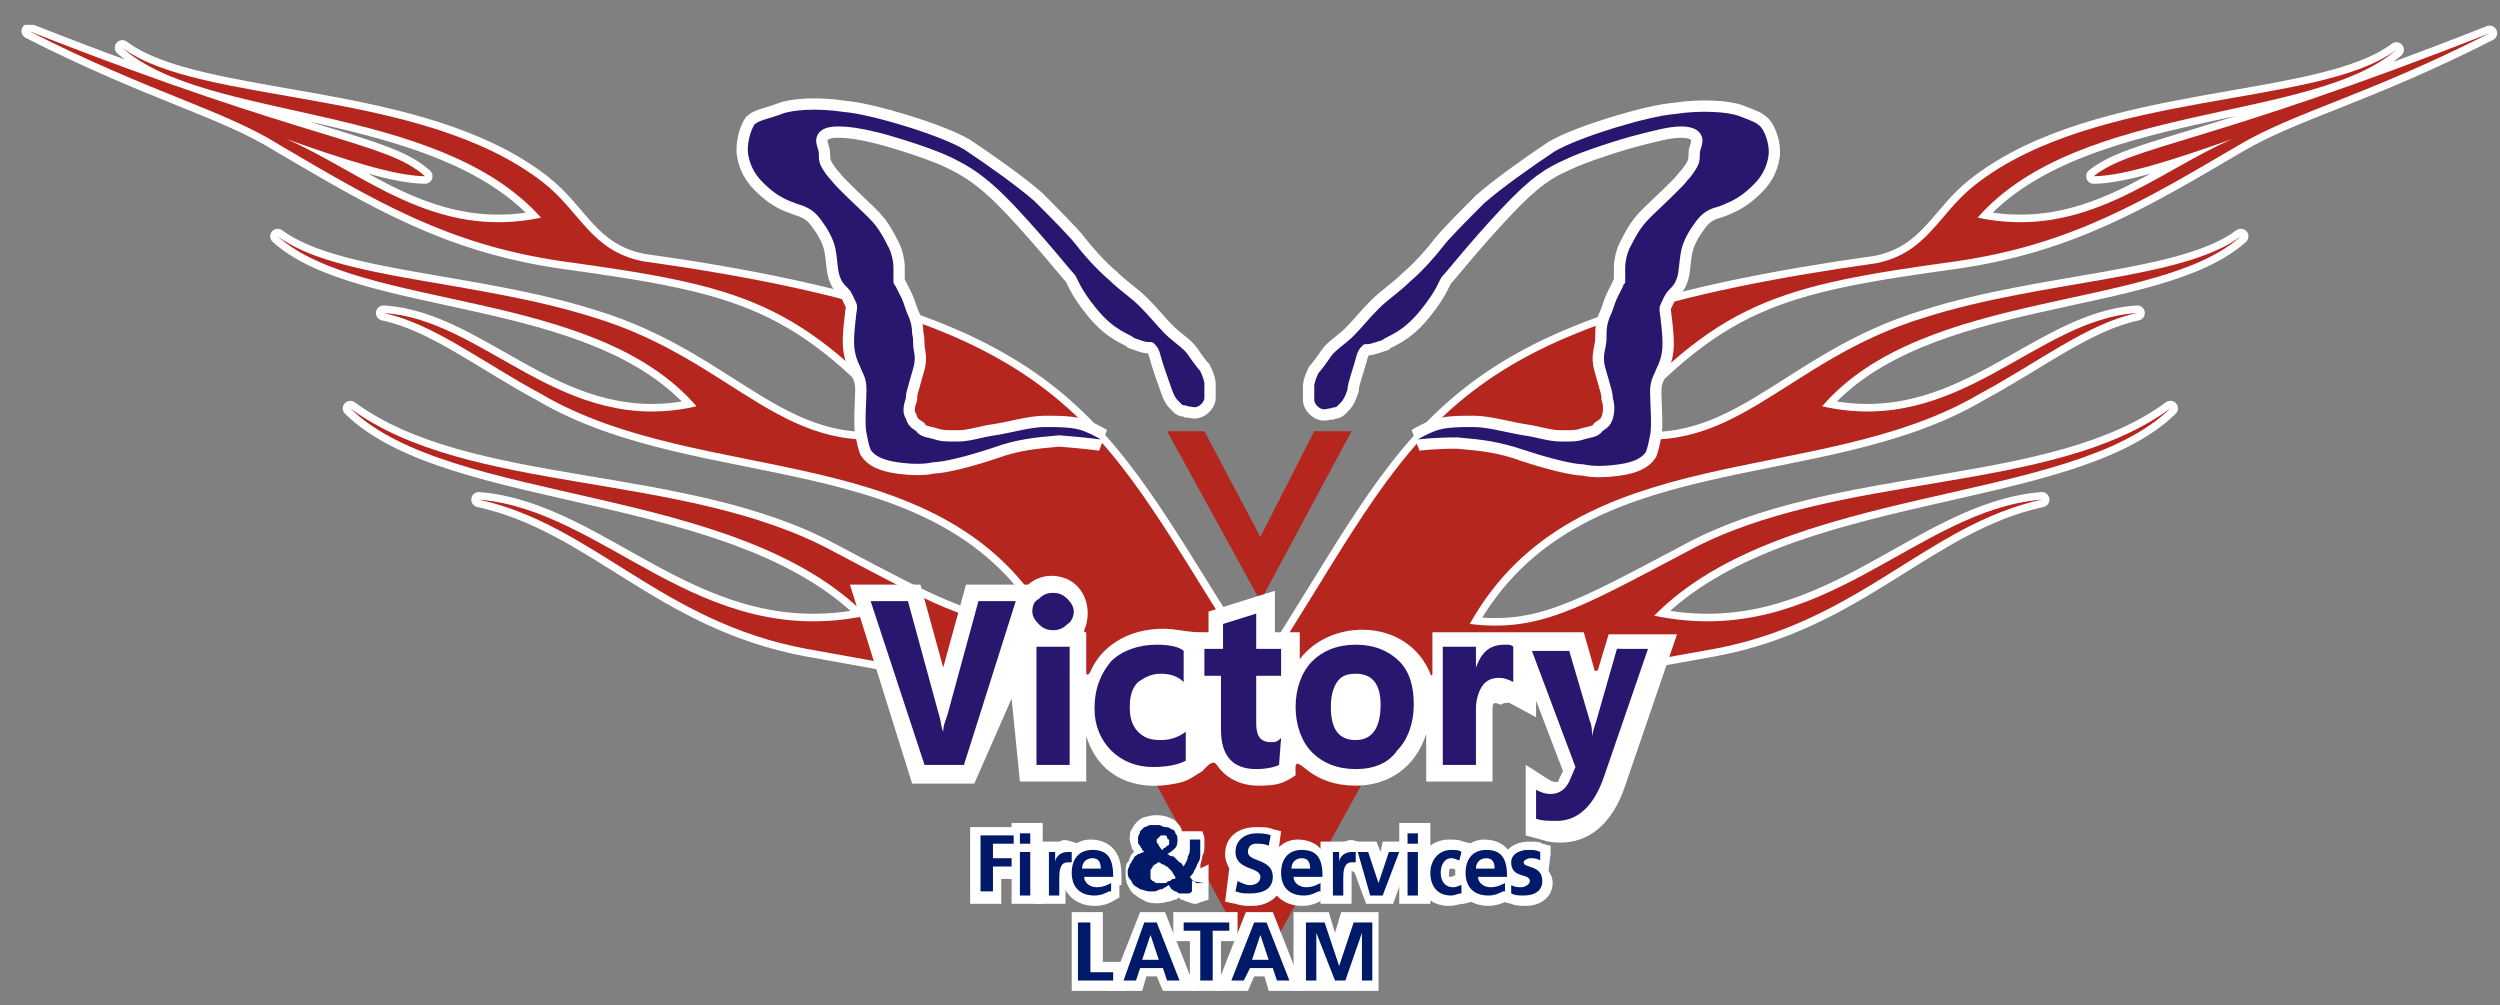
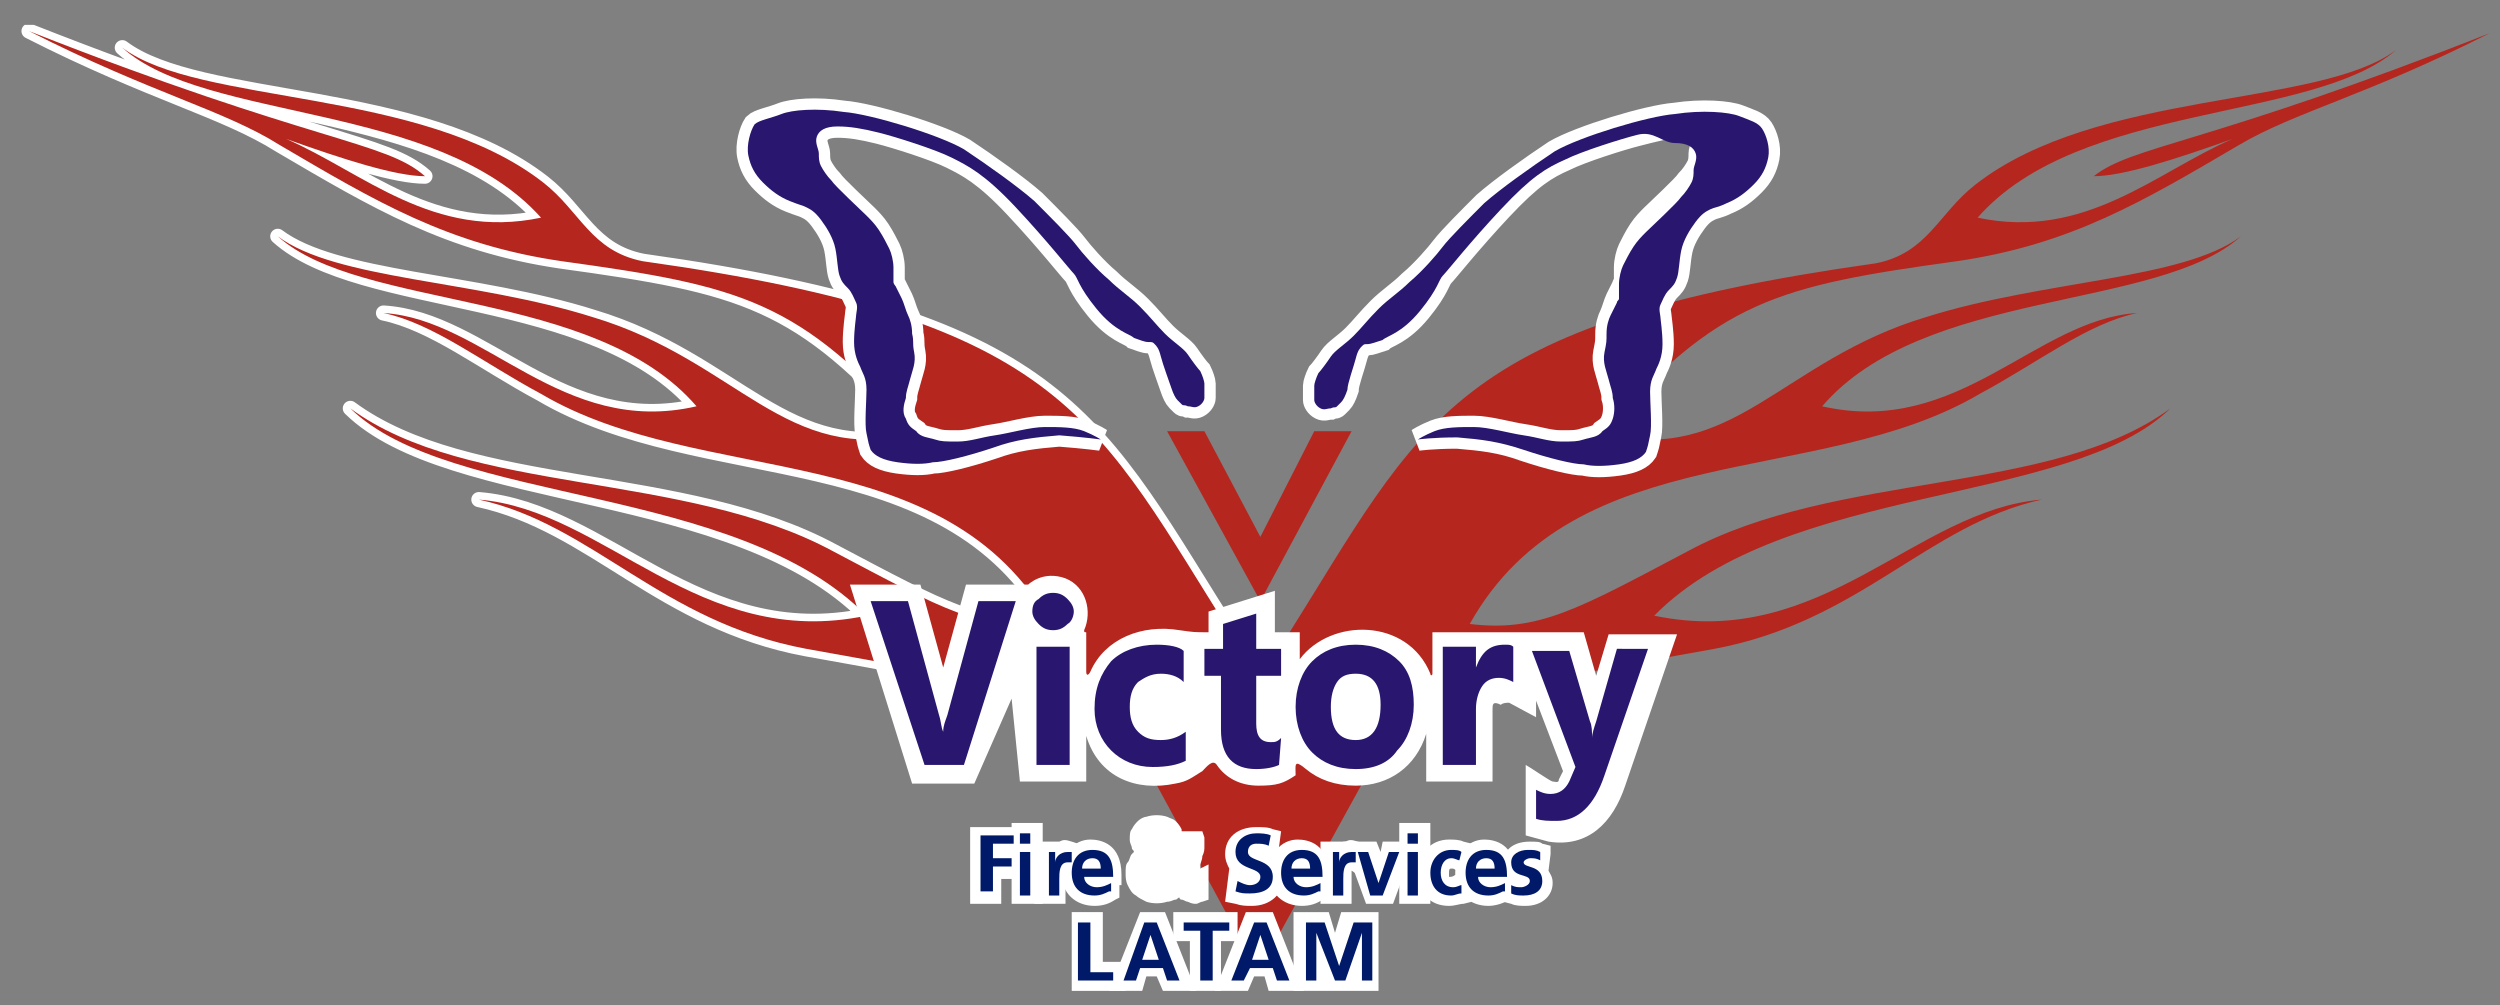
<svg xmlns="http://www.w3.org/2000/svg" xmlns:xlink="http://www.w3.org/1999/xlink" version="1.1" id="Capa_1" x="0px" y="0px" viewBox="0 0 120.6 48.5" style="enable-background:new 0 0 120.6 48.5;" xml:space="preserve">
  <rect x="0" y="0" width="120.6" height="48.5" fill="#808080" stroke="none" />
  <style type="text/css">
	.st0{fill-rule:evenodd;clip-rule:evenodd;fill:#B5261E;}
	.st1{clip-path:url(#SVGID_2_);}
	
		.st2{clip-path:url(#SVGID_4_);fill:none;stroke:#FFFFFF;stroke-width:0.729;stroke-linecap:round;stroke-linejoin:round;stroke-miterlimit:2.613;}
	.st3{clip-path:url(#SVGID_6_);fill-rule:evenodd;clip-rule:evenodd;fill:#B5261E;}
	.st4{clip-path:url(#SVGID_8_);}
	
		.st5{clip-path:url(#SVGID_10_);fill:none;stroke:#FFFFFF;stroke-width:0.729;stroke-linecap:round;stroke-linejoin:round;stroke-miterlimit:2.613;}
	.st6{clip-path:url(#SVGID_12_);fill-rule:evenodd;clip-rule:evenodd;fill:#B5261E;}
	.st7{fill:none;stroke:#FFFFFF;stroke-width:1.091;stroke-miterlimit:2.613;}
	.st8{fill-rule:evenodd;clip-rule:evenodd;fill:#29166F;}
	.st9{fill:#FFFFFF;}
	.st10{fill:#29166F;}
	.st11{fill:#001A69;}
</style>
  <g>
    <polygon class="st0" points="53.7,34 60.7,46.9 67.8,34 65,34 60,32.7 56.6,34  " />
    <g>
      <g>
        <defs>
          <rect id="SVGID_1_" x="1" y="1.2" width="59" height="35.8" />
        </defs>
        <clipPath id="SVGID_2_">
          <use xlink:href="#SVGID_1_" style="overflow:visible;" />
        </clipPath>
        <g class="st1">
          <g>
            <defs>
              <rect id="SVGID_3_" x="1" y="1.2" width="59" height="35.8" />
            </defs>
            <clipPath id="SVGID_4_">
              <use xlink:href="#SVGID_3_" style="overflow:visible;" />
            </clipPath>
            <path class="st2" d="M58,36.6c-5.7-3-13-4.2-19.1-5.3c-7-1.3-10.3-6-15.8-7.2c6.1,0.5,10.6,7.3,18.7,5.6       c-6.3-6.4-20.1-5.3-24.9-10c5.7,4.2,16.1,3,23.3,6.9c5.3,2.8,7.2,3.9,10.5,3.5C45.6,21,33.9,23.6,26.1,19       c-2.8-1.5-5.2-3.4-7.6-3.9c4.9,0.3,8.6,6,15.1,4.5c-4.9-5.7-16.2-4.6-20.2-8.2c2.8,2.1,9.5,2.1,15.2,3.9       c7,2.1,9.3,7.2,15.6,5.6c-5.6-6.4-8.4-7.1-17.1-8.3c-5.5-0.8-9-2.9-13.6-5.6C10.8,5.3,7.3,4.5,1.4,1.5       c13.7,5.4,17.2,5.3,19.1,7c-1.4,0-3.9-0.8-6.7-1.8c3.7,1.6,7.1,4.9,12.3,3.8C21.1,4.9,9.9,5.9,5.9,2.3       c3.7,2.8,14.4,1.9,20.3,6.5c1.8,1.4,2.3,3.3,4.8,3.8c20.6,2.9,21.8,7.6,28.6,18.3C59.8,31.2,58.2,36.7,58,36.6z" />
          </g>
          <g>
            <defs>
              <rect id="SVGID_5_" x="1" y="1.2" width="59" height="35.8" />
            </defs>
            <clipPath id="SVGID_6_">
              <use xlink:href="#SVGID_5_" style="overflow:visible;" />
            </clipPath>
            <path class="st3" d="M58,36.6c-5.7-3-13-4.2-19.1-5.3c-7-1.3-10.3-6-15.8-7.2c6.1,0.5,10.6,7.3,18.7,5.6       c-6.3-6.4-20.1-5.3-24.9-10c5.7,4.2,16.1,3,23.3,6.9c5.3,2.8,7.2,3.9,10.5,3.5C45.6,21,33.9,23.6,26.1,19       c-2.8-1.5-5.2-3.4-7.6-3.9c4.9,0.3,8.6,6,15.1,4.5c-4.9-5.7-16.2-4.6-20.2-8.2c2.8,2.1,9.5,2.1,15.2,3.9       c7,2.1,9.3,7.2,15.6,5.6c-5.6-6.4-8.4-7.1-17.1-8.3c-5.5-0.8-9-2.9-13.6-5.6C10.8,5.3,7.3,4.5,1.4,1.5       c13.7,5.4,17.2,5.3,19.1,7c-1.4,0-3.9-0.8-6.7-1.8c3.7,1.6,7.1,4.9,12.3,3.8C21.1,4.9,9.9,5.9,5.9,2.3       c3.7,2.8,14.4,1.9,20.3,6.5c1.8,1.4,2.3,3.3,4.8,3.8c20.6,2.9,21.8,7.6,28.6,18.3C59.8,31.2,58.2,36.7,58,36.6" />
          </g>
        </g>
      </g>
    </g>
    <g>
      <g>
        <defs>
          <rect id="SVGID_7_" x="61.5" y="1.2" width="59" height="35.8" />
        </defs>
        <clipPath id="SVGID_8_">
          <use xlink:href="#SVGID_7_" style="overflow:visible;" />
        </clipPath>
        <g class="st4">
          <g>
            <defs>
-               <rect id="SVGID_9_" x="61.5" y="1.2" width="59" height="35.8" />
-             </defs>
+               </defs>
            <clipPath id="SVGID_10_">
              <use xlink:href="#SVGID_9_" style="overflow:visible;" />
            </clipPath>
            <path class="st5" d="M63.6,36.6c5.7-3,13-4.2,19.1-5.3c7-1.3,10.3-6,15.8-7.2c-6.1,0.5-10.6,7.3-18.7,5.6       c6.3-6.4,20.1-5.3,24.9-10c-5.7,4.2-16.1,3-23.3,6.9c-5.3,2.8-7.2,3.9-10.5,3.5C76,21,87.7,23.6,95.5,19       c2.8-1.5,5.2-3.4,7.6-3.9c-4.9,0.3-8.6,6-15.2,4.5c4.9-5.7,16.2-4.6,20.2-8.2c-2.8,2.1-9.5,2.1-15.2,3.9       c-7,2.1-9.3,7.2-15.6,5.6c5.6-6.4,8.4-7.1,17.1-8.3c5.5-0.8,9-2.9,13.6-5.6c2.7-1.6,6.2-2.4,12.1-5.4       c-13.7,5.4-17.2,5.4-19.1,6.9c1.4,0,3.9-0.8,6.7-1.8c-3.7,1.6-7.1,4.9-12.3,3.8c4.9-5.6,16.2-4.6,20.2-8.1       c-3.7,2.8-14.4,1.9-20.3,6.5c-1.8,1.4-2.3,3.3-4.8,3.8c-20.6,2.9-21.8,7.5-28.6,18.3C61.7,31.2,63.4,36.7,63.6,36.6z" />
          </g>
          <g>
            <defs>
              <rect id="SVGID_11_" x="61.5" y="1.2" width="59" height="35.8" />
            </defs>
            <clipPath id="SVGID_12_">
              <use xlink:href="#SVGID_11_" style="overflow:visible;" />
            </clipPath>
            <path class="st6" d="M63.6,36.6c5.7-3,13-4.2,19.1-5.3c7-1.3,10.3-6,15.8-7.2c-6.1,0.5-10.6,7.3-18.7,5.6       c6.3-6.4,20.1-5.3,24.9-10c-5.7,4.2-16.1,3-23.3,6.9c-5.3,2.8-7.2,3.9-10.5,3.5C76,21,87.7,23.6,95.5,19       c2.8-1.5,5.2-3.4,7.6-3.9c-4.9,0.3-8.6,6-15.2,4.5c4.9-5.7,16.2-4.6,20.2-8.2c-2.8,2.1-9.5,2.1-15.2,3.9       c-7,2.1-9.3,7.2-15.6,5.6c5.6-6.4,8.4-7.1,17.1-8.3c5.5-0.8,9-2.9,13.6-5.6c2.7-1.6,6.2-2.4,12.1-5.4       c-13.7,5.4-17.2,5.4-19.1,6.9c1.4,0,3.9-0.8,6.7-1.8c-3.7,1.6-7.1,4.9-12.3,3.8c4.9-5.6,16.2-4.6,20.2-8.1       c-3.7,2.8-14.4,1.9-20.3,6.5c-1.8,1.4-2.3,3.3-4.8,3.8c-20.6,2.9-21.8,7.5-28.6,18.3C61.7,31.2,63.4,36.7,63.6,36.6" />
          </g>
        </g>
      </g>
    </g>
    <path class="st7" d="M53.1,21.2c0,0-0.3-0.2-0.8-0.4s-1.2-0.2-1.9-0.2c-0.7,0-1.7,0.3-2.4,0.4s-1.2,0.3-1.8,0.3   c-0.6,0-0.8,0-1.1-0.1s-0.7-0.1-0.9-0.4c-0.3-0.2-0.4-0.3-0.5-0.6c-0.2-0.3-0.1-0.7,0-1c0-0.3,0.1-0.5,0.2-0.9   c0.1-0.4,0.3-0.8,0.2-1.3s0-0.5-0.1-0.9c0-0.4-0.1-0.7-0.2-0.9s-0.2-0.6-0.3-0.8c-0.1-0.2-0.3-0.6-0.3-0.6s-0.1-0.1-0.1-0.2   s0-0.4,0-0.7s-0.1-0.7-0.2-0.9s-0.3-0.6-0.5-0.9s-0.4-0.5-0.6-0.7c-0.3-0.3-1.5-1.4-1.7-1.7c-0.2-0.2-0.4-0.5-0.5-0.7   c-0.1-0.2-0.1-0.4-0.1-0.6s-0.2-0.5-0.1-0.8c0.1-0.3,0.4-0.5,1-0.5c0.6,0,1.2,0.1,2,0.3c0.8,0.2,2.7,0.8,3.5,1.2s1.6,0.8,3.1,2.4   s2.6,3,2.8,3.2s0.2,0.6,1.1,1.7s1.6,1.2,1.8,1.4c0.3,0.1,0.5,0.2,0.7,0.2s0.2,0,0.3,0.1s0.2,0.2,0.3,0.6c0.1,0.4,0.4,1.2,0.5,1.5   c0.1,0.3,0.2,0.5,0.3,0.6c0.1,0.1,0.1,0.1,0.2,0.2s0.1,0,0.3,0.1c0.2,0,0.3,0.1,0.5,0s0.3-0.3,0.3-0.4c0-0.1,0-0.5,0-0.7   c0-0.1-0.1-0.4-0.2-0.6c-0.1-0.1-0.4-0.5-0.6-0.8s-0.7-0.6-1.1-1c-0.4-0.4-0.7-0.8-1.2-1.3c-0.5-0.5-1-0.8-1.5-1.3   c-0.6-0.5-1.3-1.3-1.6-1.7s-1.3-1.4-2-2.1c-0.8-0.7-2.2-1.7-3.4-2.5c-1.2-0.7-4.5-1.7-5.8-1.8c-1.3-0.2-2.5-0.1-3,0.1   S36.6,5.8,36.4,6C36.2,6.3,36,7,36.1,7.5c0.1,0.5,0.3,0.9,0.7,1.3c0.4,0.4,0.8,0.7,1.3,0.9c0.5,0.2,0.6,0.2,0.8,0.3   c0.2,0.1,0.4,0.2,0.7,0.6c0.3,0.4,0.6,0.9,0.7,1.4s0.1,1,0.2,1.3c0.1,0.3,0.2,0.4,0.4,0.6s0.3,0.5,0.4,0.7c0.1,0.2,0,0.5,0,0.6   s-0.1,0.7-0.1,1.3c0,0.6,0.2,1,0.3,1.2c0.1,0.3,0.3,0.5,0.3,1.1c0,0.5-0.1,1.7,0,2.1c0.1,0.5,0.1,0.5,0.2,0.8   c0.2,0.3,0.6,0.5,1.3,0.6c0.7,0.1,1.3,0.1,1.7,0c0.5,0,1.7-0.3,2.9-0.7c1.1-0.4,2-0.5,3.2-0.6C52.4,21.1,53.1,21.2,53.1,21.2z" />
    <path class="st8" d="M53.1,21.2c0,0-0.3-0.2-0.8-0.4s-1.2-0.2-1.9-0.2c-0.7,0-1.7,0.3-2.4,0.4s-1.2,0.3-1.8,0.3   c-0.6,0-0.8,0-1.1-0.1s-0.7-0.1-0.9-0.4c-0.3-0.2-0.4-0.3-0.5-0.6c-0.2-0.3-0.1-0.7,0-1c0-0.3,0.1-0.5,0.2-0.9   c0.1-0.4,0.3-0.8,0.2-1.3s0-0.5-0.1-0.9c0-0.4-0.1-0.7-0.2-0.9s-0.2-0.6-0.3-0.8c-0.1-0.2-0.3-0.6-0.3-0.6s-0.1-0.1-0.1-0.2   s0-0.4,0-0.7s-0.1-0.7-0.2-0.9s-0.3-0.6-0.5-0.9s-0.4-0.5-0.6-0.7c-0.3-0.3-1.5-1.4-1.7-1.7c-0.2-0.2-0.4-0.5-0.5-0.7   c-0.1-0.2-0.1-0.4-0.1-0.6s-0.2-0.5-0.1-0.8c0.1-0.3,0.4-0.5,1-0.5c0.6,0,1.2,0.1,2,0.3c0.8,0.2,2.7,0.8,3.5,1.2s1.6,0.8,3.1,2.4   s2.6,3,2.8,3.2s0.2,0.6,1.1,1.7s1.6,1.2,1.8,1.4c0.3,0.1,0.5,0.2,0.7,0.2s0.2,0,0.3,0.1s0.2,0.2,0.3,0.6c0.1,0.4,0.4,1.2,0.5,1.5   c0.1,0.3,0.2,0.5,0.3,0.6c0.1,0.1,0.1,0.1,0.2,0.2s0.1,0,0.3,0.1c0.2,0,0.3,0.1,0.5,0s0.3-0.3,0.3-0.4c0-0.1,0-0.5,0-0.7   c0-0.1-0.1-0.4-0.2-0.6c-0.1-0.1-0.4-0.5-0.6-0.8s-0.7-0.6-1.1-1c-0.4-0.4-0.7-0.8-1.2-1.3c-0.5-0.5-1-0.8-1.5-1.3   c-0.6-0.5-1.3-1.3-1.6-1.7s-1.3-1.4-2-2.1c-0.8-0.7-2.2-1.7-3.4-2.5c-1.2-0.7-4.5-1.7-5.8-1.8c-1.3-0.2-2.5-0.1-3,0.1   S36.6,5.8,36.4,6C36.2,6.3,36,7,36.1,7.5c0.1,0.5,0.3,0.9,0.7,1.3c0.4,0.4,0.8,0.7,1.3,0.9c0.5,0.2,0.6,0.2,0.8,0.3   c0.2,0.1,0.4,0.2,0.7,0.6c0.3,0.4,0.6,0.9,0.7,1.4s0.1,1,0.2,1.3c0.1,0.3,0.2,0.4,0.4,0.6s0.3,0.5,0.4,0.7c0.1,0.2,0,0.5,0,0.6   s-0.1,0.7-0.1,1.3c0,0.6,0.2,1,0.3,1.2c0.1,0.3,0.3,0.5,0.3,1.1c0,0.5-0.1,1.7,0,2.1c0.1,0.5,0.1,0.5,0.2,0.8   c0.2,0.3,0.6,0.5,1.3,0.6c0.7,0.1,1.3,0.1,1.7,0c0.5,0,1.7-0.3,2.9-0.7c1.1-0.4,2-0.5,3.2-0.6C52.4,21.1,53.1,21.2,53.1,21.2" />
    <path class="st7" d="M68.4,21.2c0,0,0.3-0.2,0.8-0.4c0.5-0.2,1.2-0.2,1.9-0.2c0.7,0,1.7,0.3,2.4,0.4s1.2,0.3,1.8,0.3   c0.6,0,0.8,0,1.1-0.1s0.7-0.1,0.9-0.4c0.3-0.2,0.4-0.3,0.5-0.6s0.1-0.7,0-1c0-0.3-0.1-0.5-0.2-0.9c-0.1-0.4-0.3-0.8-0.2-1.3   s0.1-0.5,0.1-0.9c0-0.4,0.1-0.7,0.2-0.9s0.2-0.6,0.3-0.8s0.3-0.6,0.3-0.6c0-0.1,0.1-0.1,0.1-0.2s0-0.4,0-0.7s0.1-0.7,0.2-0.9   s0.3-0.6,0.5-0.9s0.4-0.5,0.6-0.7c0.3-0.3,1.5-1.4,1.7-1.7c0.2-0.2,0.4-0.5,0.5-0.7c0.1-0.2,0.1-0.4,0.1-0.6s0.2-0.5,0.1-0.8   c-0.1-0.3-0.4-0.5-1-0.5S79.8,6.3,79,6.5c-0.8,0.2-2.7,0.8-3.5,1.2c-0.9,0.4-1.6,0.8-3.1,2.4s-2.6,3-2.8,3.2s-0.2,0.6-1.1,1.7   s-1.6,1.2-1.8,1.4c-0.3,0.1-0.6,0.2-0.7,0.2c-0.2,0-0.2,0-0.3,0.1s-0.2,0.2-0.3,0.6c-0.1,0.4-0.4,1.2-0.4,1.5   c-0.1,0.3-0.2,0.5-0.3,0.6c-0.1,0.1-0.1,0.1-0.2,0.2s-0.1,0-0.3,0.1c-0.2,0-0.3,0.1-0.5,0s-0.3-0.3-0.3-0.4c0-0.1,0-0.5,0-0.7   c0-0.1,0.1-0.4,0.2-0.6c0.1-0.1,0.4-0.5,0.6-0.8s0.7-0.6,1.1-1c0.4-0.4,0.7-0.8,1.2-1.3s1-0.8,1.5-1.3c0.6-0.5,1.3-1.3,1.6-1.7   s1.3-1.4,2-2.1c0.8-0.7,2.2-1.7,3.4-2.5c1.2-0.7,4.5-1.7,5.8-1.8c1.3-0.2,2.6-0.1,3.1,0.1s0.9,0.3,1.1,0.6c0.2,0.3,0.4,0.9,0.3,1.4   c-0.1,0.5-0.3,0.9-0.7,1.3c-0.4,0.4-0.8,0.7-1.3,0.9c-0.4,0.2-0.6,0.2-0.8,0.3c-0.2,0.1-0.4,0.2-0.7,0.6s-0.6,0.9-0.7,1.4   s-0.1,1-0.2,1.3c-0.1,0.3-0.2,0.4-0.4,0.6s-0.3,0.5-0.4,0.7s0,0.5,0,0.6s0.1,0.7,0.1,1.3c0,0.6-0.2,1-0.3,1.2   c-0.1,0.3-0.3,0.5-0.3,1.1c0,0.5,0.1,1.7,0,2.1c-0.1,0.5-0.1,0.5-0.2,0.8c-0.2,0.3-0.6,0.5-1.3,0.6c-0.7,0.1-1.3,0.1-1.7,0   c-0.5,0-1.7-0.3-2.9-0.7c-1.1-0.4-2-0.5-3.2-0.6C69.1,21.1,68.4,21.2,68.4,21.2z" />
-     <path class="st8" d="M68.4,21.2c0,0,0.3-0.2,0.8-0.4c0.5-0.2,1.2-0.2,1.9-0.2c0.7,0,1.7,0.3,2.4,0.4s1.2,0.3,1.8,0.3   c0.6,0,0.8,0,1.1-0.1s0.7-0.1,0.9-0.4c0.3-0.2,0.4-0.3,0.5-0.6s0.1-0.7,0-1c0-0.3-0.1-0.5-0.2-0.9c-0.1-0.4-0.3-0.8-0.2-1.3   s0.1-0.5,0.1-0.9c0-0.4,0.1-0.7,0.2-0.9s0.2-0.6,0.3-0.8s0.3-0.6,0.3-0.6c0-0.1,0.1-0.1,0.1-0.2s0-0.4,0-0.7s0.1-0.7,0.2-0.9   s0.3-0.6,0.5-0.9s0.4-0.5,0.6-0.7c0.3-0.3,1.5-1.4,1.7-1.7c0.2-0.2,0.4-0.5,0.5-0.7c0.1-0.2,0.1-0.4,0.1-0.6s0.2-0.5,0.1-0.8   c-0.1-0.3-0.4-0.5-1-0.5S79.8,6.3,79,6.5c-0.8,0.2-2.7,0.8-3.5,1.2c-0.9,0.4-1.6,0.8-3.1,2.4s-2.6,3-2.8,3.2s-0.2,0.6-1.1,1.7   s-1.6,1.2-1.8,1.4c-0.3,0.1-0.6,0.2-0.7,0.2c-0.2,0-0.2,0-0.3,0.1s-0.2,0.2-0.3,0.6c-0.1,0.4-0.4,1.2-0.4,1.5   c-0.1,0.3-0.2,0.5-0.3,0.6c-0.1,0.1-0.1,0.1-0.2,0.2s-0.1,0-0.3,0.1c-0.2,0-0.3,0.1-0.5,0s-0.3-0.3-0.3-0.4c0-0.1,0-0.5,0-0.7   c0-0.1,0.1-0.4,0.2-0.6c0.1-0.1,0.4-0.5,0.6-0.8s0.7-0.6,1.1-1c0.4-0.4,0.7-0.8,1.2-1.3s1-0.8,1.5-1.3c0.6-0.5,1.3-1.3,1.6-1.7   s1.3-1.4,2-2.1c0.8-0.7,2.2-1.7,3.4-2.5c1.2-0.7,4.5-1.7,5.8-1.8c1.3-0.2,2.6-0.1,3.1,0.1s0.9,0.3,1.1,0.6c0.2,0.3,0.4,0.9,0.3,1.4   c-0.1,0.5-0.3,0.9-0.7,1.3c-0.4,0.4-0.8,0.7-1.3,0.9c-0.4,0.2-0.6,0.2-0.8,0.3c-0.2,0.1-0.4,0.2-0.7,0.6s-0.6,0.9-0.7,1.4   s-0.1,1-0.2,1.3c-0.1,0.3-0.2,0.4-0.4,0.6s-0.3,0.5-0.4,0.7s0,0.5,0,0.6s0.1,0.7,0.1,1.3c0,0.6-0.2,1-0.3,1.2   c-0.1,0.3-0.3,0.5-0.3,1.1c0,0.5,0.1,1.7,0,2.1c-0.1,0.5-0.1,0.5-0.2,0.8c-0.2,0.3-0.6,0.5-1.3,0.6c-0.7,0.1-1.3,0.1-1.7,0   c-0.5,0-1.7-0.3-2.9-0.7s-2-0.5-3.2-0.6C69.1,21.1,68.4,21.2,68.4,21.2" />
+     <path class="st8" d="M68.4,21.2c0,0,0.3-0.2,0.8-0.4c0.5-0.2,1.2-0.2,1.9-0.2c0.7,0,1.7,0.3,2.4,0.4s1.2,0.3,1.8,0.3   c0.6,0,0.8,0,1.1-0.1s0.7-0.1,0.9-0.4c0.3-0.2,0.4-0.3,0.5-0.6s0.1-0.7,0-1c0-0.3-0.1-0.5-0.2-0.9c-0.1-0.4-0.3-0.8-0.2-1.3   s0.1-0.5,0.1-0.9c0-0.4,0.1-0.7,0.2-0.9s0.3-0.6,0.3-0.6c0-0.1,0.1-0.1,0.1-0.2s0-0.4,0-0.7s0.1-0.7,0.2-0.9   s0.3-0.6,0.5-0.9s0.4-0.5,0.6-0.7c0.3-0.3,1.5-1.4,1.7-1.7c0.2-0.2,0.4-0.5,0.5-0.7c0.1-0.2,0.1-0.4,0.1-0.6s0.2-0.5,0.1-0.8   c-0.1-0.3-0.4-0.5-1-0.5S79.8,6.3,79,6.5c-0.8,0.2-2.7,0.8-3.5,1.2c-0.9,0.4-1.6,0.8-3.1,2.4s-2.6,3-2.8,3.2s-0.2,0.6-1.1,1.7   s-1.6,1.2-1.8,1.4c-0.3,0.1-0.6,0.2-0.7,0.2c-0.2,0-0.2,0-0.3,0.1s-0.2,0.2-0.3,0.6c-0.1,0.4-0.4,1.2-0.4,1.5   c-0.1,0.3-0.2,0.5-0.3,0.6c-0.1,0.1-0.1,0.1-0.2,0.2s-0.1,0-0.3,0.1c-0.2,0-0.3,0.1-0.5,0s-0.3-0.3-0.3-0.4c0-0.1,0-0.5,0-0.7   c0-0.1,0.1-0.4,0.2-0.6c0.1-0.1,0.4-0.5,0.6-0.8s0.7-0.6,1.1-1c0.4-0.4,0.7-0.8,1.2-1.3s1-0.8,1.5-1.3c0.6-0.5,1.3-1.3,1.6-1.7   s1.3-1.4,2-2.1c0.8-0.7,2.2-1.7,3.4-2.5c1.2-0.7,4.5-1.7,5.8-1.8c1.3-0.2,2.6-0.1,3.1,0.1s0.9,0.3,1.1,0.6c0.2,0.3,0.4,0.9,0.3,1.4   c-0.1,0.5-0.3,0.9-0.7,1.3c-0.4,0.4-0.8,0.7-1.3,0.9c-0.4,0.2-0.6,0.2-0.8,0.3c-0.2,0.1-0.4,0.2-0.7,0.6s-0.6,0.9-0.7,1.4   s-0.1,1-0.2,1.3c-0.1,0.3-0.2,0.4-0.4,0.6s-0.3,0.5-0.4,0.7s0,0.5,0,0.6s0.1,0.7,0.1,1.3c0,0.6-0.2,1-0.3,1.2   c-0.1,0.3-0.3,0.5-0.3,1.1c0,0.5,0.1,1.7,0,2.1c-0.1,0.5-0.1,0.5-0.2,0.8c-0.2,0.3-0.6,0.5-1.3,0.6c-0.7,0.1-1.3,0.1-1.7,0   c-0.5,0-1.7-0.3-2.9-0.7s-2-0.5-3.2-0.6C69.1,21.1,68.4,21.2,68.4,21.2" />
    <polygon class="st0" points="56.3,20.8 60.8,29 65.2,20.8 63.4,20.8 60.8,25.9 58.1,20.8  " />
    <path class="st9" d="M48.8,33.7L47,37.8h-3l-3-9.6h3.4l1.1,4l1.1-4h3c0,0,0.7-0.7,1.8-0.3c1,0.4,1.3,1.6,0.9,2.5   c0,0.1,0,0.1,0.1,0.1v1.9c0,0.2,0.1,0.2,0.2,0c0.7-1.6,2.5-2.3,4.3-2c0.7,0.1,0.7,0.1,1.4,0.1v-1l3.2-1v2h1.2v1.3   c1.5-2,5.2-2,6.3,0.7c0,0.1,0.1,0.1,0.1,0v-2c2.4,0,4.9,0,7.3,0l0.6,2.1l0.6-2h3.3l-2.5,7.3c-0.6,1.8-1.8,3-3.7,2.7   c-0.4-0.1-0.7-0.2-1.1-0.3v-3.4c0.2,0.1,1.2,0.8,1.3,0.8c0.1,0,0.3,0.1,0.3-0.1l0.2-0.4l-1.3-3.4v0.8l-1.3-0.7   c-0.1,0-0.3,0-0.4,0.1l0,0C72,33.8,72,34,72,34.2v3.5h-3.2v-2.3c-0.5,1.6-1.8,2.5-3.4,2.5c-1,0-1.8-0.3-2.4-0.8   c-0.6-0.5-0.5-0.2-0.5,0.3c-0.6,0.4-0.9,0.5-1.8,0.5s-1.6-0.4-2-1c-0.2-0.3-0.5,0.1-0.7,0.3c-0.5,0.3-0.7,0.5-1.3,0.6   c-1.9,0.4-3.7-0.3-4.3-2.3v2.2h-3.2L48.8,33.7z" />
    <path class="st10" d="M79.5,31.3l-2.1,6.1c-0.5,1.5-1.3,2.2-2.3,2.2c-0.4,0-0.7,0-1-0.1v-1.4c0.2,0.1,0.4,0.2,0.7,0.2   c0.4,0,0.7-0.2,0.9-0.6l0.3-0.7l-2.1-5.6h1.8l1,3.4c0.1,0.2,0.1,0.5,0.1,0.8h0c0-0.2,0.1-0.5,0.2-0.8l1-3.5H79.5z M73,32.9   c-0.2-0.1-0.4-0.2-0.7-0.2c-0.3,0-0.6,0.1-0.8,0.4c-0.2,0.3-0.3,0.7-0.3,1.1v2.7h-1.6v-5.7h1.6v1h0c0.3-0.8,0.7-1.1,1.4-1.1   c0.2,0,0.3,0,0.4,0.1L73,32.9L73,32.9z M65.4,32.5c-0.4,0-0.7,0.1-0.9,0.4s-0.3,0.7-0.3,1.2c0,1.1,0.4,1.6,1.2,1.6   c0.8,0,1.2-0.6,1.2-1.7C66.6,33,66.2,32.5,65.4,32.5z M65.4,37.1c-0.9,0-1.6-0.3-2.1-0.8c-0.5-0.5-0.8-1.3-0.8-2.2   c0-0.9,0.3-1.7,0.8-2.2c0.5-0.5,1.2-0.8,2.1-0.8c0.9,0,1.6,0.3,2.1,0.8c0.5,0.5,0.7,1.2,0.7,2.1c0,0.9-0.3,1.7-0.8,2.2   C67,36.8,66.3,37.1,65.4,37.1z M61.7,36.9c-0.2,0.1-0.6,0.2-1.1,0.2c-1.1,0-1.7-0.6-1.7-1.9v-2.6h-0.8v-1.3H59v-1.2l1.6-0.5v1.7   h1.2v1.3h-1.2v2.3c0,0.6,0.2,0.9,0.7,0.9c0.2,0,0.3,0,0.5-0.2L61.7,36.9L61.7,36.9z M57.2,36.7c-0.4,0.2-0.9,0.3-1.6,0.3   c-0.8,0-1.5-0.3-2-0.8c-0.5-0.5-0.8-1.2-0.8-2c0-1,0.3-1.7,0.8-2.3c0.5-0.5,1.3-0.8,2.2-0.8c0.6,0,1.1,0.1,1.3,0.3v1.5   c-0.3-0.3-0.7-0.4-1.1-0.4c-0.5,0-0.8,0.2-1.1,0.4c-0.3,0.3-0.4,0.7-0.4,1.2c0,0.5,0.1,0.9,0.4,1.2s0.6,0.4,1.1,0.4   c0.4,0,0.8-0.1,1.2-0.4L57.2,36.7L57.2,36.7z M51.6,36.9H50v-5.7h1.6V36.9z M50.8,30.4c-0.3,0-0.5-0.1-0.7-0.3   c-0.2-0.2-0.3-0.4-0.3-0.6c0-0.3,0.1-0.5,0.3-0.6c0.2-0.2,0.4-0.3,0.7-0.3c0.3,0,0.5,0.1,0.7,0.3c0.2,0.2,0.3,0.4,0.3,0.6   s-0.1,0.5-0.3,0.6C51.3,30.3,51.1,30.4,50.8,30.4z M49,29l-2.5,7.9h-1.9L42,29h1.8l1.5,5.5c0.1,0.3,0.1,0.6,0.2,0.8h0   c0-0.3,0.1-0.5,0.2-0.8l1.5-5.5C47.2,29,49,29,49,29z" />
  </g>
  <g>
    <g>
      <g>
        <path class="st9" d="M52.1,44.5h0.6v2.4h1.1v0.4h-1.7V44.5z" />
        <polygon class="st9" points="54.3,47.8 51.7,47.8 51.7,44 53.2,44 53.2,46.4 54.3,46.4    " />
      </g>
      <g>
        <path class="st9" d="M55.3,44.5h0.6l1.1,2.8h-0.6l-0.2-0.6H55l-0.2,0.6h-0.6L55.3,44.5z M55.6,45.1L55.6,45.1l-0.4,1.2H56     L55.6,45.1z" />
        <polygon class="st9" points="57.7,47.8 56.1,47.8 55.8,47.1 55.3,47.1 55.1,47.8 53.5,47.8 55,44 56.2,44    " />
      </g>
      <g>
        <path class="st9" d="M57.9,44.9h-0.8v-0.4h2.2v0.4h-0.8v2.4h-0.6V44.9z" />
        <polygon class="st9" points="58.9,47.8 57.4,47.8 57.4,45.4 56.6,45.4 56.6,44 59.7,44 59.7,45.4 58.9,45.4    " />
      </g>
      <g>
        <path class="st9" d="M60.4,44.5h0.6l1.1,2.8h-0.6l-0.2-0.6h-1.1l-0.2,0.6h-0.6L60.4,44.5z M60.7,45.1L60.7,45.1l-0.4,1.2h0.8     L60.7,45.1z" />
        <polygon class="st9" points="62.9,47.8 61.2,47.8 61,47.1 60.5,47.1 60.2,47.8 58.6,47.8 60.1,44 61.4,44    " />
      </g>
      <g>
        <path class="st9" d="M62.8,44.5h0.9l0.7,2.1h0l0.7-2.1H66v2.8h-0.5V45h0l-0.8,2.3h-0.5L63.4,45l0,0v2.3h-0.5V44.5z" />
        <polygon class="st9" points="66.5,47.8 62.4,47.8 62.4,44 64.1,44 64.4,45 64.7,44 66.5,44    " />
      </g>
    </g>
    <g>
      <g>
        <g>
          <path class="st9" d="M47.3,40.3h1.6v0.4h-1v0.7h0.9v0.4h-0.9v1.2h-0.6V40.3z" />
          <polygon class="st9" points="48.3,43.6 46.8,43.6 46.8,39.9 49.3,39.9 49.3,41.3 49.3,41.3 49.3,42.4 48.3,42.4     " />
        </g>
        <g>
          <path class="st9" d="M49.2,40.2h0.5v0.5h-0.5V40.2z M49.2,41.1h0.5v2.1h-0.5V41.1z" />
          <rect x="48.8" y="39.7" class="st9" width="1.5" height="3.9" />
        </g>
        <g>
-           <path class="st9" d="M50.4,41.1h0.5v0.5h0c0-0.2,0.2-0.5,0.6-0.5c0.1,0,0.1,0,0.2,0v0.5c0,0-0.1,0-0.2,0c-0.4,0-0.4,0.5-0.4,0.8      v0.8h-0.5V41.1z" />
          <path class="st9" d="M51.4,43.6h-1.5v-3h1.2c0.2-0.1,0.3-0.1,0.6,0l0.3,0.1v1.7L51.4,42c0,0.1,0,0.3,0,0.4V43.6z" />
        </g>
        <g>
          <path class="st9" d="M53.5,43c-0.2,0.1-0.4,0.2-0.7,0.2c-0.7,0-1.1-0.4-1.1-1.1c0-0.6,0.3-1.1,1-1.1c0.8,0,1,0.5,1,1.3h-1.4      c0,0.3,0.3,0.5,0.6,0.5c0.3,0,0.5-0.1,0.7-0.2V43z M53.1,41.9c0-0.3-0.1-0.5-0.4-0.5s-0.5,0.2-0.5,0.5H53.1z" />
          <path class="st9" d="M52.8,43.7c-0.9,0-1.6-0.6-1.6-1.6c0-0.9,0.6-1.6,1.4-1.6c0.5,0,1.5,0.2,1.5,1.7v0.5H54v0.6l-0.2,0.1      C53.5,43.6,53.2,43.7,52.8,43.7z" />
        </g>
        <g>
          <path class="st9" d="M61.2,40.8c-0.2-0.1-0.4-0.1-0.6-0.1c-0.2,0-0.4,0.1-0.4,0.4c0,0.5,1.2,0.3,1.2,1.2c0,0.6-0.5,0.8-1.1,0.8      c-0.3,0-0.4,0-0.7-0.1l0.1-0.5c0.2,0.1,0.4,0.2,0.6,0.2c0.2,0,0.5-0.1,0.5-0.4c0-0.5-1.2-0.3-1.2-1.2c0-0.6,0.5-0.9,1-0.9      c0.2,0,0.5,0,0.7,0.1L61.2,40.8z" />
          <path class="st9" d="M60.4,43.7c-0.3,0-0.5,0-0.8-0.1l-0.5-0.1l0.2-1.6l0,0c-0.1-0.2-0.2-0.4-0.2-0.7c0-0.8,0.6-1.3,1.5-1.3      c0.3,0,0.6,0,0.8,0.1l0.4,0.1l-0.2,1.5c0.2,0.2,0.3,0.4,0.3,0.8C61.9,43.1,61.3,43.7,60.4,43.7z" />
        </g>
        <g>
          <path class="st9" d="M63.6,43c-0.2,0.1-0.4,0.2-0.7,0.2c-0.7,0-1.1-0.4-1.1-1.1c0-0.6,0.3-1.1,1-1.1c0.8,0,1,0.5,1,1.3h-1.4      c0,0.3,0.3,0.5,0.6,0.5c0.3,0,0.5-0.1,0.7-0.2V43z M63.2,41.9c0-0.3-0.1-0.5-0.4-0.5c-0.3,0-0.5,0.2-0.5,0.5H63.2z" />
          <path class="st9" d="M62.8,43.7c-0.9,0-1.6-0.6-1.6-1.6c0-0.9,0.6-1.6,1.4-1.6c0.5,0,1.5,0.2,1.5,1.7v0.5H64v0.6l-0.2,0.1      C63.5,43.6,63.2,43.7,62.8,43.7z" />
        </g>
        <g>
          <path class="st9" d="M64.1,41.1h0.5v0.5h0c0-0.2,0.2-0.5,0.6-0.5c0.1,0,0.1,0,0.2,0v0.5c0,0-0.1,0-0.2,0c-0.4,0-0.4,0.5-0.4,0.8      v0.8h-0.5V41.1z" />
          <path class="st9" d="M65.2,43.6h-1.5v-3h1.2c0.2-0.1,0.3-0.1,0.6,0l0.3,0.1v1.7L65.2,42c0,0.1,0,0.3,0,0.4V43.6z" />
        </g>
        <g>
-           <path class="st9" d="M65.5,41.1H66l0.5,1.5h0l0.5-1.5h0.5l-0.8,2.1h-0.6L65.5,41.1z" />
          <polygon class="st9" points="67.2,43.6 65.9,43.6 64.8,40.6 66.4,40.6 66.6,41.1 66.7,40.6 68.3,40.6     " />
        </g>
        <g>
          <path class="st9" d="M67.9,40.2h0.5v0.5h-0.5V40.2z M67.9,41.1h0.5v2.1h-0.5V41.1z" />
          <rect x="67.5" y="39.7" class="st9" width="1.5" height="3.9" />
        </g>
        <g>
          <path class="st9" d="M70.4,41.5c-0.1,0-0.2-0.1-0.4-0.1c-0.3,0-0.5,0.3-0.5,0.7c0,0.4,0.2,0.7,0.6,0.7c0.2,0,0.3-0.1,0.4-0.1      l0,0.4c-0.2,0-0.3,0.1-0.5,0.1c-0.7,0-1-0.5-1-1.1c0-0.6,0.4-1.1,1-1.1c0.2,0,0.4,0,0.5,0.1L70.4,41.5z" />
          <path class="st9" d="M69.9,43.7c-0.9,0-1.5-0.6-1.5-1.6c0-0.9,0.6-1.6,1.5-1.6c0.2,0,0.5,0,0.7,0.1l0.4,0.1L70.8,42l0.1,0      l0.1,1.5l-0.4,0.1C70.4,43.6,70.2,43.7,69.9,43.7z M70,41.9c-0.1,0-0.1,0.1-0.1,0.2c0,0.1,0,0.2,0,0.2c0.1,0,0.2,0,0.3-0.1      l0.3-0.1l-0.4-0.2C70.1,41.9,70.1,41.9,70,41.9z" />
        </g>
        <g>
          <path class="st9" d="M72.5,43c-0.2,0.1-0.4,0.2-0.7,0.2c-0.7,0-1.1-0.4-1.1-1.1c0-0.6,0.3-1.1,1-1.1c0.8,0,1,0.5,1,1.3h-1.4      c0,0.3,0.3,0.5,0.6,0.5c0.3,0,0.5-0.1,0.7-0.2V43z M72.1,41.9c0-0.3-0.1-0.5-0.4-0.5c-0.3,0-0.5,0.2-0.5,0.5H72.1z" />
          <path class="st9" d="M71.8,43.7c-0.9,0-1.6-0.6-1.6-1.6c0-0.9,0.6-1.6,1.4-1.6c0.5,0,1.5,0.2,1.5,1.7v0.5H73v0.6l-0.2,0.1      C72.5,43.6,72.1,43.7,71.8,43.7z" />
        </g>
        <g>
          <path class="st9" d="M74.3,41.5c-0.2-0.1-0.3-0.1-0.5-0.1c-0.1,0-0.3,0.1-0.3,0.2c0,0.3,0.9,0.1,0.9,0.9c0,0.5-0.4,0.7-0.9,0.7      c-0.2,0-0.4,0-0.6-0.1l0-0.4c0.2,0.1,0.3,0.1,0.5,0.1c0.1,0,0.4-0.1,0.4-0.3c0-0.4-0.9-0.1-0.9-0.9c0-0.4,0.4-0.6,0.8-0.6      c0.3,0,0.4,0,0.6,0.1L74.3,41.5z" />
          <path class="st9" d="M73.6,43.7c-0.2,0-0.5,0-0.7-0.1l-0.4-0.1l0.1-1.3c-0.1-0.1-0.1-0.3-0.1-0.5c0-0.7,0.5-1.1,1.3-1.1      c0.3,0,0.5,0,0.6,0.1l0.4,0.1l0,0.4l-0.1,0.8c0.1,0.2,0.2,0.3,0.2,0.6C74.9,43.2,74.4,43.7,73.6,43.7z" />
        </g>
      </g>
      <g>
        <path class="st9" d="M58,42.6c-0.1,0-0.1,0-0.2,0c-0.1,0-0.1,0-0.2-0.1c-0.1,0-0.1-0.1-0.2-0.2c0.1-0.1,0.2-0.2,0.2-0.3     c0.1-0.1,0.1-0.2,0.2-0.4c0.1-0.1,0.1-0.3,0.1-0.4c0-0.1,0-0.3,0-0.4c0-0.1,0-0.1,0-0.2c0,0,0-0.1,0-0.1h-0.5c0,0,0,0.1,0,0.1     c0,0.1,0,0.1,0,0.2c0,0.2,0,0.4-0.1,0.5c0,0.2-0.1,0.3-0.2,0.5c-0.1-0.1-0.1-0.2-0.2-0.2c-0.1-0.1-0.1-0.1-0.2-0.2     c-0.1-0.1-0.1-0.1-0.2-0.1c-0.1,0-0.1-0.1-0.2-0.1c0.2-0.1,0.3-0.2,0.4-0.3c0.1-0.1,0.1-0.3,0.1-0.4c0-0.1,0-0.2-0.1-0.3     c0-0.1-0.1-0.2-0.2-0.2c-0.1-0.1-0.2-0.1-0.3-0.1c-0.1,0-0.2-0.1-0.3-0.1c-0.1,0-0.2,0-0.4,0c-0.1,0-0.2,0.1-0.3,0.1     c-0.1,0.1-0.1,0.1-0.2,0.2c0,0.1-0.1,0.2-0.1,0.3c0,0.1,0,0.1,0,0.2c0,0.1,0,0.1,0.1,0.2c0,0.1,0.1,0.1,0.1,0.2     c0,0,0.1,0.1,0.1,0.1c-0.1,0-0.2,0.1-0.3,0.1c-0.1,0.1-0.2,0.1-0.2,0.2c-0.1,0.1-0.1,0.2-0.2,0.3c0,0.1-0.1,0.2-0.1,0.3     c0,0.2,0,0.3,0.1,0.4c0.1,0.1,0.1,0.2,0.2,0.3c0.1,0.1,0.2,0.1,0.3,0.2c0.1,0,0.3,0.1,0.4,0.1c0.1,0,0.2,0,0.3,0s0.2-0.1,0.3-0.1     c0.1,0,0.2-0.1,0.2-0.1c0.1,0,0.1-0.1,0.2-0.1c0,0.1,0.1,0.1,0.1,0.2c0.1,0,0.1,0.1,0.2,0.1c0.1,0,0.1,0.1,0.2,0.1     c0.1,0,0.1,0,0.2,0c0.1,0,0.2,0,0.2,0c0.1,0,0.1,0,0.2-0.1v-0.5C58.1,42.6,58.1,42.6,58,42.6z M55.8,40.5     C55.8,40.5,55.9,40.4,55.8,40.5c0.1-0.1,0.1-0.1,0.2-0.2c0,0,0.1,0,0.1,0c0,0,0.1,0,0.1,0c0,0,0.1,0,0.1,0.1c0,0,0,0.1,0.1,0.1     c0,0,0,0.1,0,0.1c0,0.1,0,0.1,0,0.1c0,0,0,0.1-0.1,0.1c0,0-0.1,0.1-0.1,0.1c0,0-0.1,0-0.1,0.1c-0.1,0-0.1-0.1-0.2-0.2     c0-0.1-0.1-0.1-0.1-0.2C55.8,40.6,55.8,40.5,55.8,40.5z M56.6,42.4c-0.1,0-0.1,0.1-0.2,0.1c-0.1,0-0.1,0.1-0.2,0.1     c-0.1,0-0.1,0-0.2,0c-0.1,0-0.1,0-0.2,0c-0.1,0-0.1-0.1-0.2-0.1c0,0-0.1-0.1-0.1-0.1c0-0.1,0-0.1,0-0.2c0-0.1,0-0.2,0-0.2     c0-0.1,0.1-0.1,0.1-0.2c0,0,0.1-0.1,0.1-0.1c0.1,0,0.1-0.1,0.2-0.1c0.1,0,0.1,0.1,0.2,0.1c0.1,0,0.1,0.1,0.2,0.1     c0.1,0.1,0.1,0.1,0.2,0.2c0.1,0.1,0.1,0.2,0.2,0.3C56.7,42.4,56.7,42.4,56.6,42.4z" />
        <path class="st9" d="M57.7,43.6c-0.1,0-0.2,0-0.4-0.1c-0.1,0-0.2-0.1-0.3-0.1c0,0-0.1,0-0.1-0.1c-0.1,0-0.1,0.1-0.2,0.1     c-0.1,0-0.2,0.1-0.4,0.1c-0.3,0.1-0.7,0.1-1,0c-0.2-0.1-0.4-0.2-0.5-0.3c-0.2-0.1-0.3-0.3-0.4-0.5c-0.1-0.2-0.1-0.4-0.1-0.6     c0-0.2,0-0.4,0.1-0.5c0.1-0.1,0.1-0.3,0.2-0.4c0,0,0.1-0.1,0.1-0.1c0-0.1-0.1-0.1-0.1-0.2c0-0.1-0.1-0.2-0.1-0.4     c0-0.2,0-0.4,0.1-0.5c0.1-0.2,0.2-0.3,0.3-0.4c0.1-0.1,0.3-0.2,0.4-0.2c0.3-0.1,0.7-0.1,1,0c0.2,0.1,0.3,0.1,0.4,0.2     c0.1,0.1,0.2,0.2,0.3,0.4c0,0,0,0,0,0.1h1l0.1,0.3c0,0.1,0,0.1,0,0.2c0,0.1,0,0.1,0,0.2c0,0.2,0,0.3-0.1,0.5     c0,0.2-0.1,0.3-0.1,0.5c0,0,0,0,0,0.1l0.4-0.2v1.7l-0.3,0.1c-0.1,0-0.2,0.1-0.3,0.1C58,43.6,57.8,43.6,57.7,43.6z M56,42.1     L56,42.1C56,42.1,56,42.1,56,42.1C56,42.1,56,42.1,56,42.1z M56.3,40.6l-0.1,0.2c0,0,0,0,0,0C56.2,40.7,56.2,40.7,56.3,40.6     C56.3,40.7,56.3,40.6,56.3,40.6z" />
      </g>
    </g>
  </g>
  <g>
    <g>
      <path class="st11" d="M52,44.5h0.6v2.4h1.1v0.4H52V44.5z" />
      <path class="st11" d="M55.2,44.5h0.6l1.1,2.8h-0.6l-0.2-0.6h-1.1l-0.2,0.6h-0.6L55.2,44.5z M55.5,45.1L55.5,45.1l-0.4,1.2h0.8    L55.5,45.1z" />
      <path class="st11" d="M57.9,44.9h-0.8v-0.4h2.2v0.4h-0.8v2.4h-0.6V44.9z" />
      <path class="st11" d="M60.5,44.5h0.6l1.1,2.8h-0.6l-0.2-0.6h-1.1L60,47.3h-0.6L60.5,44.5z M60.8,45.1L60.8,45.1l-0.4,1.2h0.8    L60.8,45.1z" />
      <path class="st11" d="M63,44.5h0.9l0.7,2.1h0l0.7-2.1h0.9v2.8h-0.5V45h0l-0.8,2.3h-0.5L63.5,45l0,0v2.3H63V44.5z" />
    </g>
    <g>
      <g>
        <path class="st11" d="M47.3,40.3h1.6v0.4h-1v0.7h0.9v0.4h-0.9v1.2h-0.6V40.3z" />
        <path class="st11" d="M49.2,40.2h0.5v0.5h-0.5V40.2z M49.2,41.1h0.5v2.1h-0.5V41.1z" />
        <path class="st11" d="M50.4,41.1h0.5v0.5h0c0-0.2,0.2-0.5,0.6-0.5c0.1,0,0.1,0,0.2,0v0.5c0,0-0.1,0-0.2,0c-0.4,0-0.4,0.5-0.4,0.8     v0.8h-0.5V41.1z" />
        <path class="st11" d="M53.5,43c-0.2,0.1-0.4,0.2-0.7,0.2c-0.7,0-1.1-0.4-1.1-1.1c0-0.6,0.3-1.1,1-1.1c0.8,0,1,0.5,1,1.3h-1.4     c0,0.3,0.3,0.5,0.6,0.5c0.3,0,0.5-0.1,0.7-0.2V43z M53.1,41.9c0-0.3-0.1-0.5-0.4-0.5s-0.5,0.2-0.5,0.5H53.1z" />
        <path class="st11" d="M61.2,40.8c-0.2-0.1-0.4-0.1-0.6-0.1c-0.2,0-0.4,0.1-0.4,0.4c0,0.5,1.2,0.3,1.2,1.2c0,0.6-0.5,0.8-1.1,0.8     c-0.3,0-0.4,0-0.7-0.1l0.1-0.5c0.2,0.1,0.4,0.2,0.6,0.2c0.2,0,0.5-0.1,0.5-0.4c0-0.5-1.2-0.3-1.2-1.2c0-0.6,0.5-0.9,1-0.9     c0.2,0,0.5,0,0.7,0.1L61.2,40.8z" />
        <path class="st11" d="M63.6,43c-0.2,0.1-0.4,0.2-0.7,0.2c-0.7,0-1.1-0.4-1.1-1.1c0-0.6,0.3-1.1,1-1.1c0.8,0,1,0.5,1,1.3h-1.4     c0,0.3,0.3,0.5,0.6,0.5c0.3,0,0.5-0.1,0.7-0.2V43z M63.2,41.9c0-0.3-0.1-0.5-0.4-0.5c-0.3,0-0.5,0.2-0.5,0.5H63.2z" />
        <path class="st11" d="M64.1,41.1h0.5v0.5h0c0-0.2,0.2-0.5,0.6-0.5c0.1,0,0.1,0,0.2,0v0.5c0,0-0.1,0-0.2,0c-0.4,0-0.4,0.5-0.4,0.8     v0.8h-0.5V41.1z" />
        <path class="st11" d="M65.5,41.1H66l0.5,1.5h0l0.5-1.5h0.5l-0.8,2.1h-0.6L65.5,41.1z" />
        <path class="st11" d="M67.9,40.2h0.5v0.5h-0.5V40.2z M67.9,41.1h0.5v2.1h-0.5V41.1z" />
        <path class="st11" d="M70.4,41.5c-0.1,0-0.2-0.1-0.4-0.1c-0.3,0-0.5,0.3-0.5,0.7c0,0.4,0.2,0.7,0.6,0.7c0.2,0,0.3-0.1,0.4-0.1     l0,0.4c-0.2,0-0.3,0.1-0.5,0.1c-0.7,0-1-0.5-1-1.1c0-0.6,0.4-1.1,1-1.1c0.2,0,0.4,0,0.5,0.1L70.4,41.5z" />
        <path class="st11" d="M72.5,43c-0.2,0.1-0.4,0.2-0.7,0.2c-0.7,0-1.1-0.4-1.1-1.1c0-0.6,0.3-1.1,1-1.1c0.8,0,1,0.5,1,1.3h-1.4     c0,0.3,0.3,0.5,0.6,0.5c0.3,0,0.5-0.1,0.7-0.2V43z M72.1,41.9c0-0.3-0.1-0.5-0.4-0.5c-0.3,0-0.5,0.2-0.5,0.5H72.1z" />
        <path class="st11" d="M74.3,41.5c-0.2-0.1-0.3-0.1-0.5-0.1c-0.1,0-0.3,0.1-0.3,0.2c0,0.3,0.9,0.1,0.9,0.9c0,0.5-0.4,0.7-0.9,0.7     c-0.2,0-0.4,0-0.6-0.1l0-0.4c0.2,0.1,0.3,0.1,0.5,0.1c0.1,0,0.4-0.1,0.4-0.3c0-0.4-0.9-0.1-0.9-0.9c0-0.4,0.4-0.6,0.8-0.6     c0.3,0,0.4,0,0.6,0.1L74.3,41.5z" />
      </g>
-       <path class="st11" d="M58,42.6c-0.1,0-0.1,0-0.2,0c-0.1,0-0.1,0-0.2-0.1c-0.1,0-0.1-0.1-0.2-0.2c0.1-0.1,0.2-0.2,0.2-0.3    c0.1-0.1,0.1-0.2,0.2-0.4c0.1-0.1,0.1-0.3,0.1-0.4c0-0.1,0-0.3,0-0.4c0-0.1,0-0.1,0-0.2c0,0,0-0.1,0-0.1h-0.5c0,0,0,0.1,0,0.1    c0,0.1,0,0.1,0,0.2c0,0.2,0,0.4-0.1,0.5c0,0.2-0.1,0.3-0.2,0.5c-0.1-0.1-0.1-0.2-0.2-0.2c-0.1-0.1-0.1-0.1-0.2-0.2    c-0.1-0.1-0.1-0.1-0.2-0.1c-0.1,0-0.1-0.1-0.2-0.1c0.2-0.1,0.3-0.2,0.4-0.3c0.1-0.1,0.1-0.3,0.1-0.4c0-0.1,0-0.2-0.1-0.3    c0-0.1-0.1-0.2-0.2-0.2c-0.1-0.1-0.2-0.1-0.3-0.1c-0.1,0-0.2-0.1-0.3-0.1c-0.1,0-0.2,0-0.4,0c-0.1,0-0.2,0.1-0.3,0.1    c-0.1,0.1-0.1,0.1-0.2,0.2c0,0.1-0.1,0.2-0.1,0.3c0,0.1,0,0.1,0,0.2c0,0.1,0,0.1,0.1,0.2c0,0.1,0.1,0.1,0.1,0.2    c0,0,0.1,0.1,0.1,0.1c-0.1,0-0.2,0.1-0.3,0.1c-0.1,0.1-0.2,0.1-0.2,0.2c-0.1,0.1-0.1,0.2-0.2,0.3c0,0.1-0.1,0.2-0.1,0.3    c0,0.2,0,0.3,0.1,0.4c0.1,0.1,0.1,0.2,0.2,0.3c0.1,0.1,0.2,0.1,0.3,0.2c0.1,0,0.3,0.1,0.4,0.1c0.1,0,0.2,0,0.3,0s0.2-0.1,0.3-0.1    c0.1,0,0.2-0.1,0.2-0.1c0.1,0,0.1-0.1,0.2-0.1c0,0.1,0.1,0.1,0.1,0.2c0.1,0,0.1,0.1,0.2,0.1c0.1,0,0.1,0.1,0.2,0.1    c0.1,0,0.1,0,0.2,0c0.1,0,0.2,0,0.2,0c0.1,0,0.1,0,0.2-0.1v-0.5C58.1,42.6,58.1,42.6,58,42.6z M55.8,40.5    C55.8,40.5,55.9,40.4,55.8,40.5c0.1-0.1,0.1-0.1,0.2-0.2c0,0,0.1,0,0.1,0c0,0,0.1,0,0.1,0c0,0,0.1,0,0.1,0.1c0,0,0,0.1,0.1,0.1    c0,0,0,0.1,0,0.1c0,0.1,0,0.1,0,0.1c0,0,0,0.1-0.1,0.1c0,0-0.1,0.1-0.1,0.1c0,0-0.1,0-0.1,0.1c-0.1,0-0.1-0.1-0.2-0.2    c0-0.1-0.1-0.1-0.1-0.2C55.8,40.6,55.8,40.5,55.8,40.5z M56.6,42.4c-0.1,0-0.1,0.1-0.2,0.1c-0.1,0-0.1,0.1-0.2,0.1    c-0.1,0-0.1,0-0.2,0c-0.1,0-0.1,0-0.2,0c-0.1,0-0.1-0.1-0.2-0.1c0,0-0.1-0.1-0.1-0.1c0-0.1,0-0.1,0-0.2c0-0.1,0-0.2,0-0.2    c0-0.1,0.1-0.1,0.1-0.2c0,0,0.1-0.1,0.1-0.1c0.1,0,0.1-0.1,0.2-0.1c0.1,0,0.1,0.1,0.2,0.1c0.1,0,0.1,0.1,0.2,0.1    c0.1,0.1,0.1,0.1,0.2,0.2c0.1,0.1,0.1,0.2,0.2,0.3C56.7,42.4,56.7,42.4,56.6,42.4z" />
    </g>
  </g>
</svg>